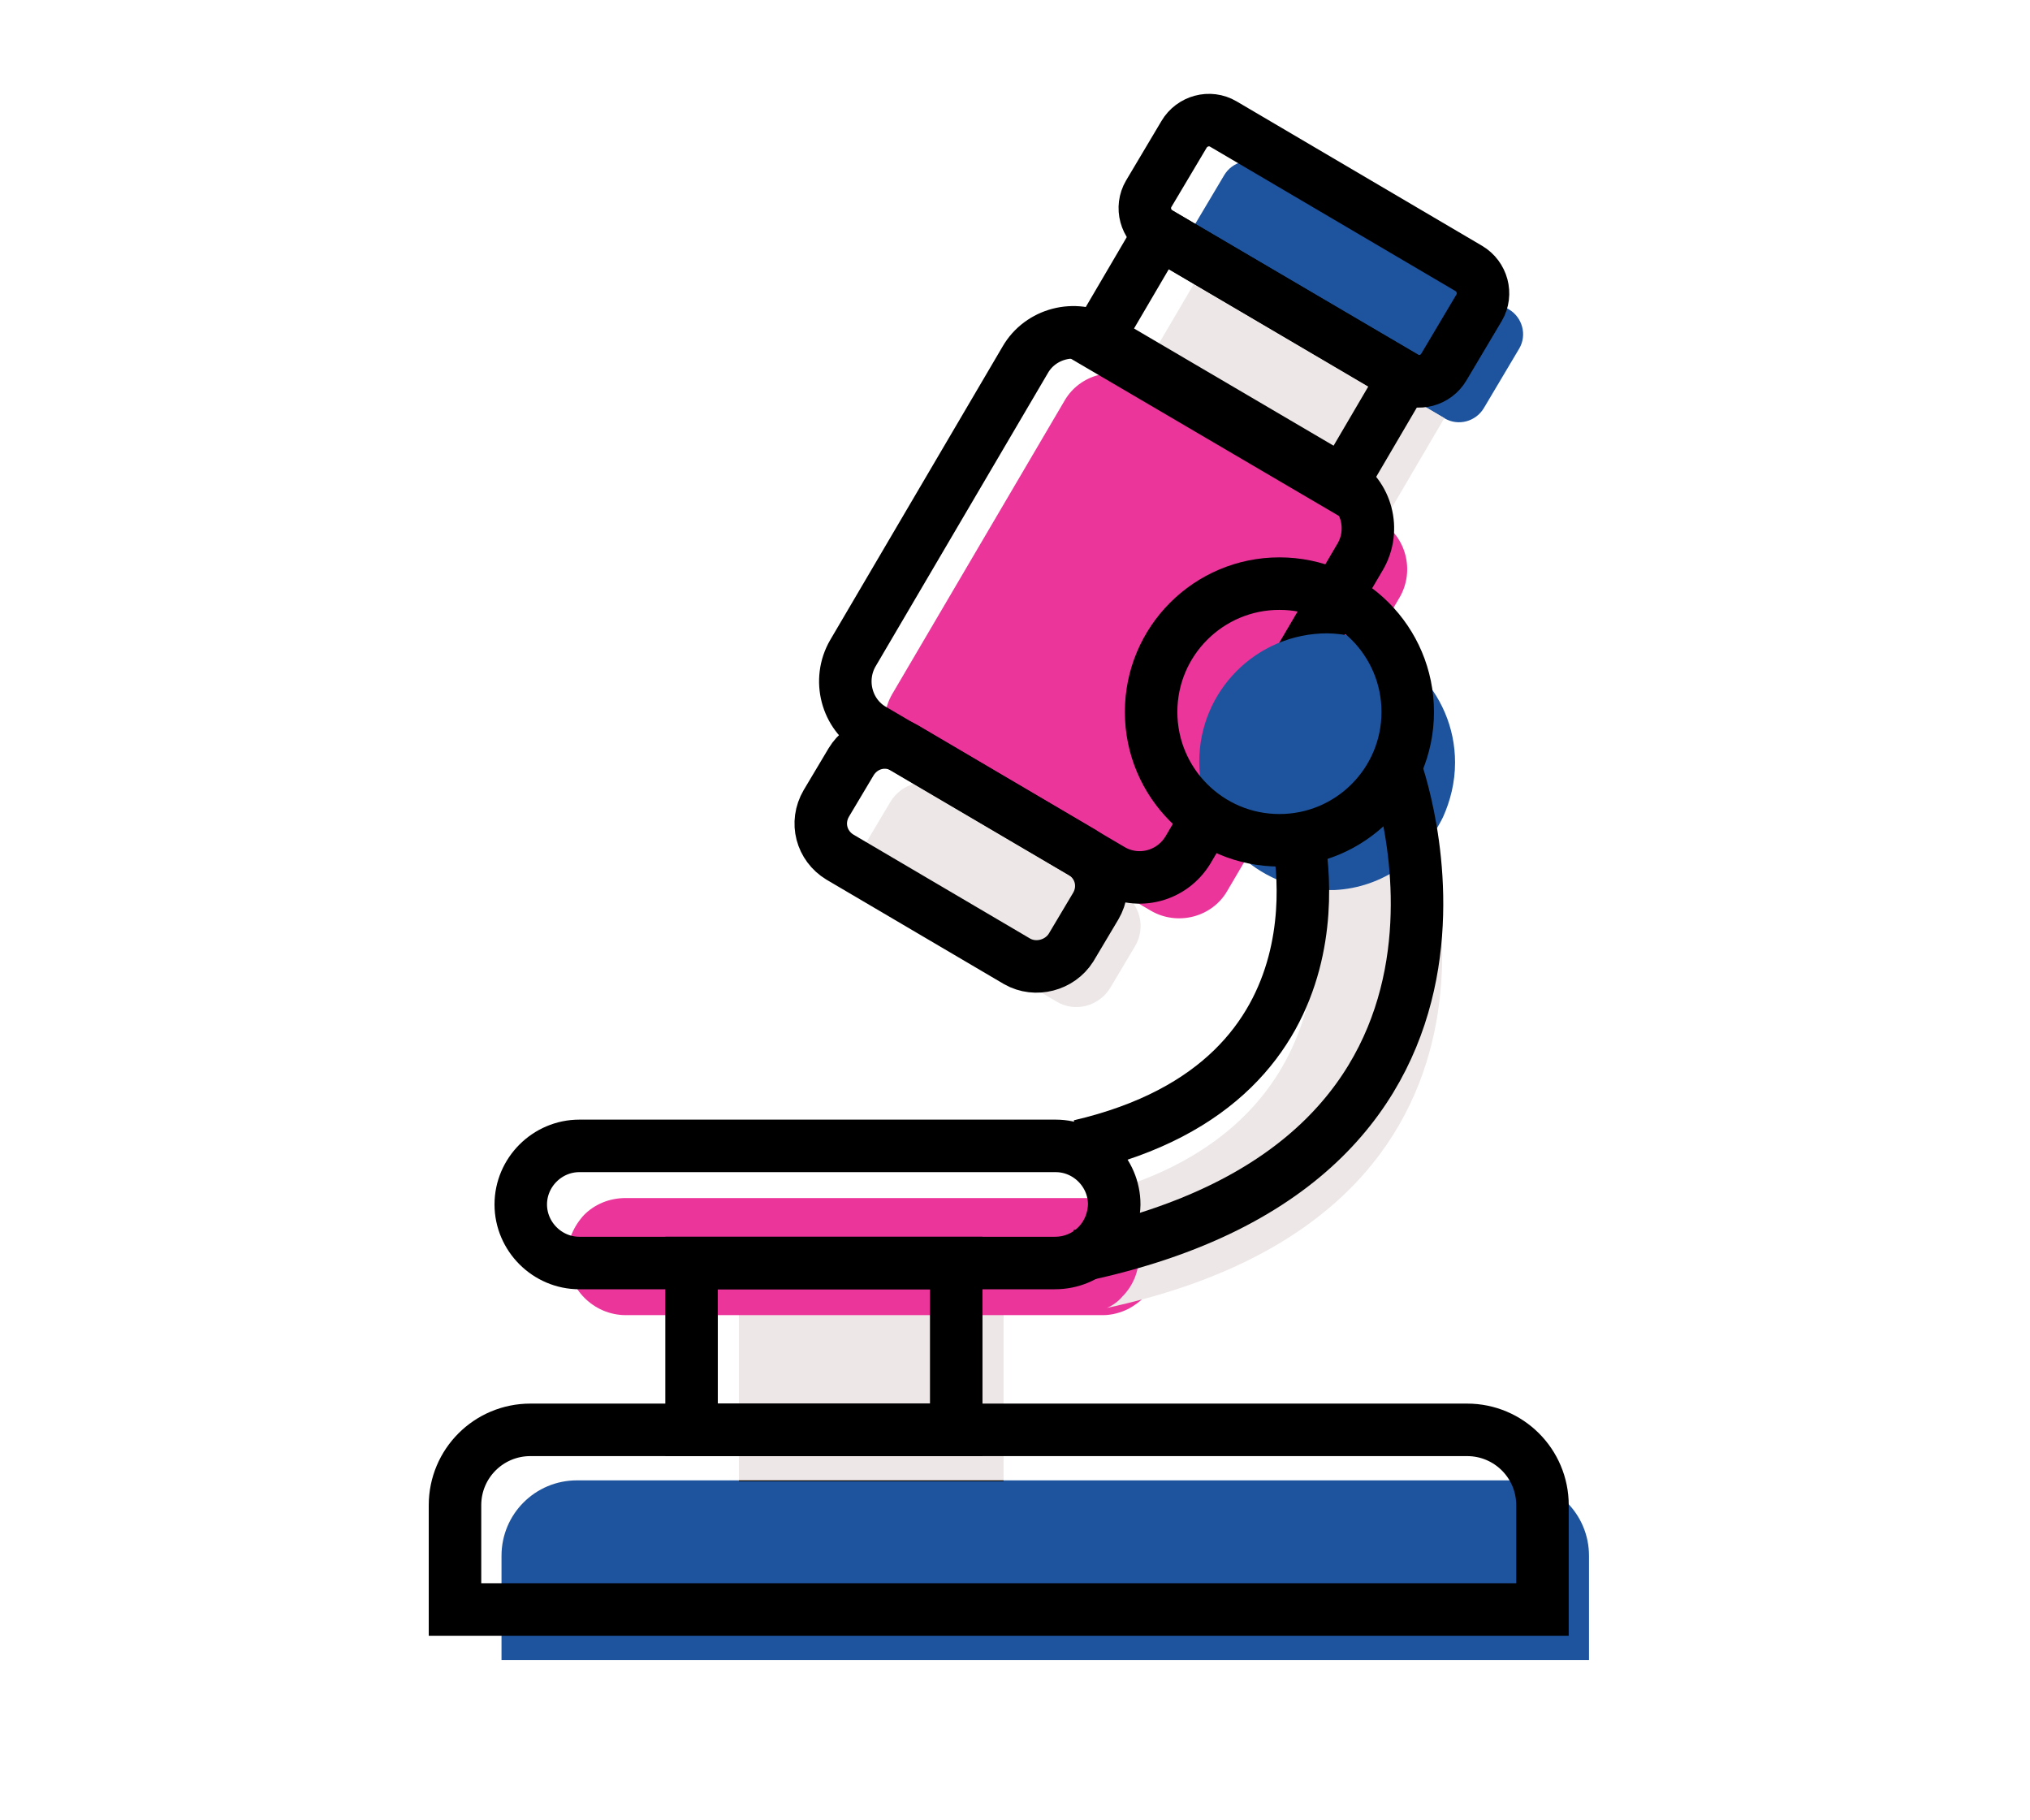
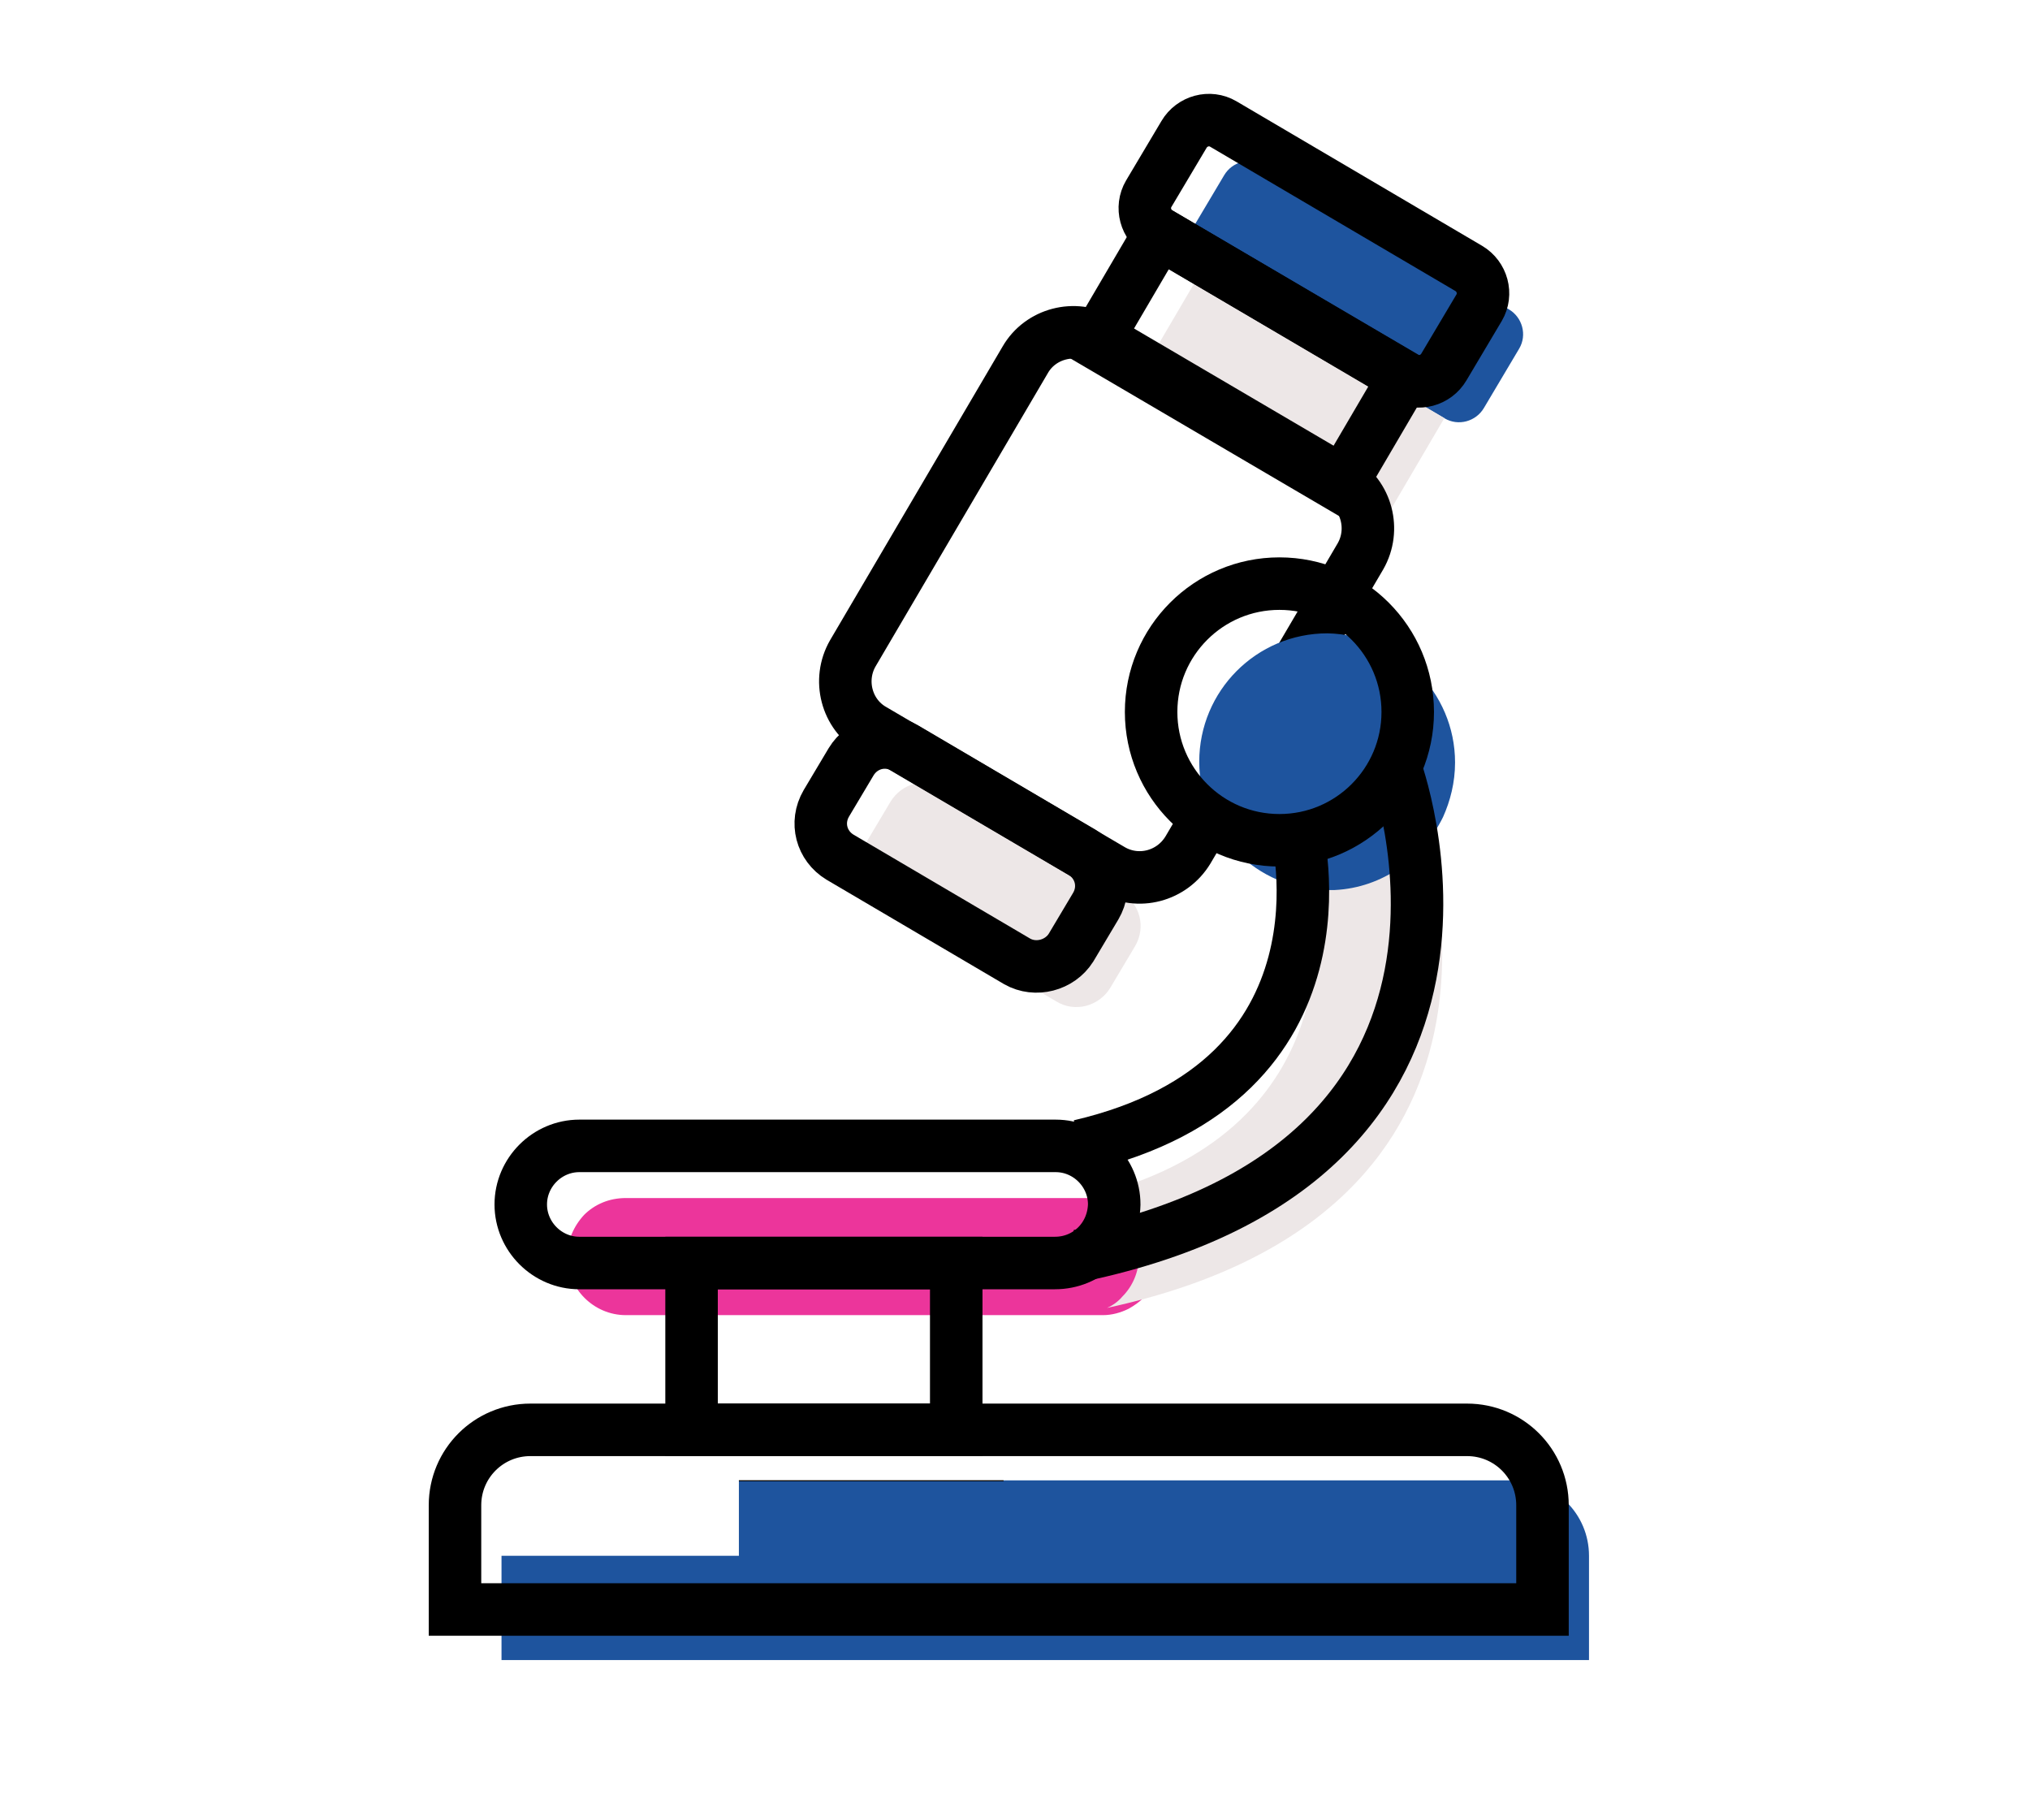
<svg xmlns="http://www.w3.org/2000/svg" width="58" height="52" viewBox="0 0 58 52" fill="none">
  <path d="M41.275 11.951L34.264 7.827C33.874 7.598 33.737 7.094 33.966 6.704L34.974 5.009C35.203 4.619 35.707 4.482 36.097 4.711L43.108 8.835C43.498 9.064 43.636 9.569 43.406 9.958L42.398 11.654C42.169 12.043 41.665 12.181 41.275 11.951Z" fill="#1E549E" />
  <path d="M41.267 11.944L34.27 7.84L32.438 10.963L39.435 15.067L41.267 11.944Z" fill="#EDE7E7" />
  <path d="M30.185 28.61L25.122 25.631C24.595 25.31 24.411 24.646 24.732 24.096L25.442 22.904C25.763 22.377 26.428 22.194 26.977 22.515L32.041 25.494C32.568 25.814 32.752 26.479 32.431 27.029L31.721 28.22C31.4 28.747 30.712 28.931 30.185 28.61Z" fill="#EDE7E7" />
-   <path d="M32.889 26.02L26.061 22.011C25.305 21.575 25.053 20.59 25.488 19.834L30.415 11.447C30.85 10.691 31.835 10.439 32.591 10.875L39.42 14.884C40.176 15.32 40.428 16.305 39.992 17.061L35.066 25.448C34.631 26.204 33.645 26.456 32.889 26.02Z" fill="#EC359B" />
  <path d="M40.13 10.783L33.118 6.658C32.729 6.429 32.591 5.925 32.82 5.536L33.829 3.84C34.058 3.451 34.562 3.313 34.951 3.542L41.963 7.667C42.352 7.896 42.49 8.4 42.261 8.789L41.253 10.485C41.023 10.875 40.519 11.012 40.13 10.783Z" stroke="black" stroke-width="1.5" stroke-miterlimit="10" />
  <path d="M40.124 10.768L33.127 6.664L31.295 9.787L38.292 13.891L40.124 10.768Z" stroke="black" stroke-width="1.5" stroke-miterlimit="10" />
  <path d="M29.062 27.464L23.998 24.485C23.471 24.165 23.288 23.5 23.609 22.95L24.319 21.759C24.64 21.232 25.305 21.048 25.854 21.369L30.918 24.348C31.445 24.669 31.629 25.333 31.308 25.883L30.598 27.075C30.277 27.579 29.589 27.762 29.062 27.464Z" stroke="black" stroke-width="1.5" stroke-miterlimit="10" />
  <path d="M31.766 24.852L24.938 20.842C24.182 20.407 23.93 19.421 24.365 18.665L29.292 10.279C29.727 9.523 30.712 9.271 31.468 9.706L38.297 13.716C39.053 14.151 39.305 15.136 38.87 15.893L33.943 24.279C33.485 25.035 32.522 25.287 31.766 24.852Z" stroke="black" stroke-width="1.5" stroke-miterlimit="10" />
-   <path d="M45.4 44.443V47.422H14.329V44.443C14.329 43.252 15.291 42.289 16.483 42.289H21.111V42.312H28.673V42.289H43.246C44.437 42.289 45.4 43.252 45.4 44.443Z" fill="#1E549E" />
+   <path d="M45.4 44.443V47.422H14.329V44.443H21.111V42.312H28.673V42.289H43.246C44.437 42.289 45.4 43.252 45.4 44.443Z" fill="#1E549E" />
  <path d="M28.673 42.289H21.111V42.312H28.673V42.289Z" fill="black" />
-   <path d="M28.673 37.546H21.111V42.289H28.673V37.546Z" fill="#EDE7E7" />
  <path d="M28.673 42.289H21.111V42.312H28.673V42.289Z" fill="black" />
  <path d="M33.164 35.873C33.164 36.332 32.981 36.767 32.683 37.065C32.545 37.202 32.408 37.294 32.248 37.386C32.018 37.5 31.766 37.569 31.514 37.569H17.881C16.964 37.569 16.208 36.813 16.208 35.896C16.208 35.438 16.391 35.026 16.689 34.705C16.987 34.407 17.399 34.224 17.881 34.224H31.491C31.56 34.224 31.629 34.224 31.698 34.224C32.523 34.292 33.164 35.003 33.164 35.873Z" fill="#EC359B" />
  <path d="M31.629 37.363C31.789 37.294 31.95 37.179 32.064 37.042C32.362 36.744 32.545 36.332 32.545 35.85C32.545 35.003 31.904 34.292 31.056 34.201C38.595 32.368 37.609 26.112 37.472 25.448C38.847 25.379 40.015 24.554 40.565 23.363C40.772 23.821 44.438 34.59 31.629 37.363Z" fill="#EDE7E7" />
  <path d="M41.573 21.782C41.573 22.354 41.436 22.881 41.23 23.34C40.657 24.508 39.511 25.356 38.136 25.425C38.068 25.425 37.999 25.425 37.93 25.425C35.914 25.425 34.264 23.775 34.264 21.759C34.264 19.742 35.891 18.092 37.93 18.092C39.924 18.138 41.573 19.765 41.573 21.782Z" fill="#1E549E" />
  <path d="M44.071 45.978H13V42.999C13 41.808 13.962 40.846 15.154 40.846H41.917C43.108 40.846 44.071 41.808 44.071 42.999V45.978Z" stroke="black" stroke-width="1.5" stroke-miterlimit="10" />
  <path d="M27.321 36.08H19.759V40.846H27.321V36.08Z" stroke="black" stroke-width="1.5" stroke-miterlimit="10" />
  <path d="M30.139 36.08H16.552C15.635 36.08 14.879 35.323 14.879 34.407C14.879 33.49 15.635 32.734 16.552 32.734H30.162C31.079 32.734 31.835 33.49 31.835 34.407C31.812 35.346 31.079 36.08 30.139 36.08Z" stroke="black" stroke-width="1.5" stroke-miterlimit="10" />
  <path d="M37.036 23.706C37.036 23.706 38.915 30.855 30.85 32.734" stroke="black" stroke-width="1.5" stroke-miterlimit="10" />
  <path d="M39.855 21.896C39.855 21.896 44.048 33.101 30.827 35.873" stroke="black" stroke-width="1.5" stroke-miterlimit="10" />
  <path d="M36.555 24.004C38.58 24.004 40.221 22.363 40.221 20.338C40.221 18.313 38.58 16.672 36.555 16.672C34.531 16.672 32.889 18.313 32.889 20.338C32.889 22.363 34.531 24.004 36.555 24.004Z" stroke="black" stroke-width="1.5" stroke-miterlimit="10" />
</svg>